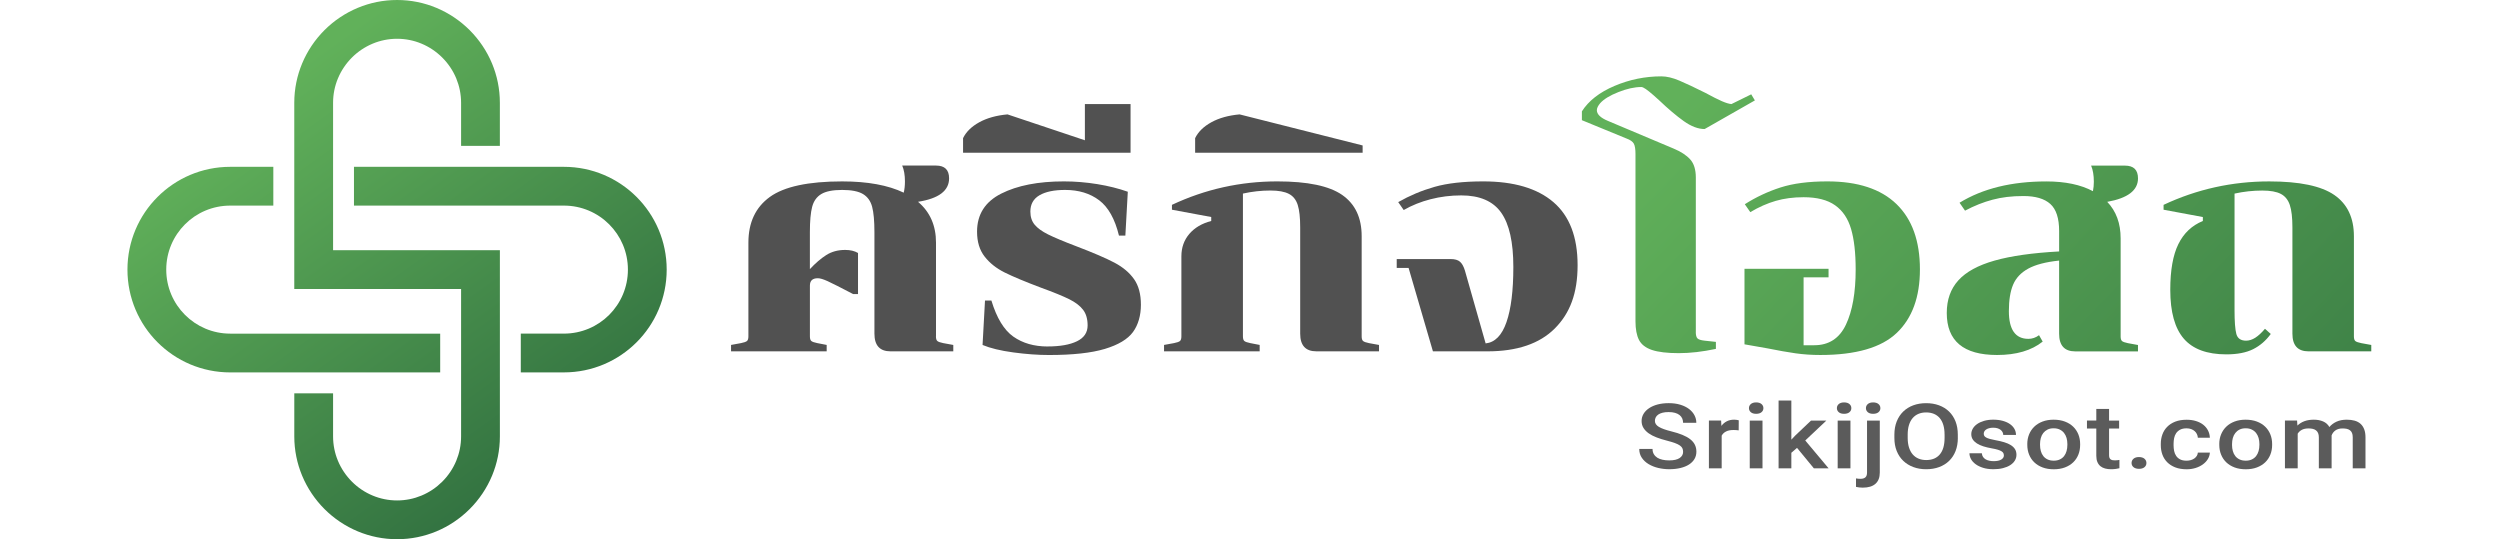
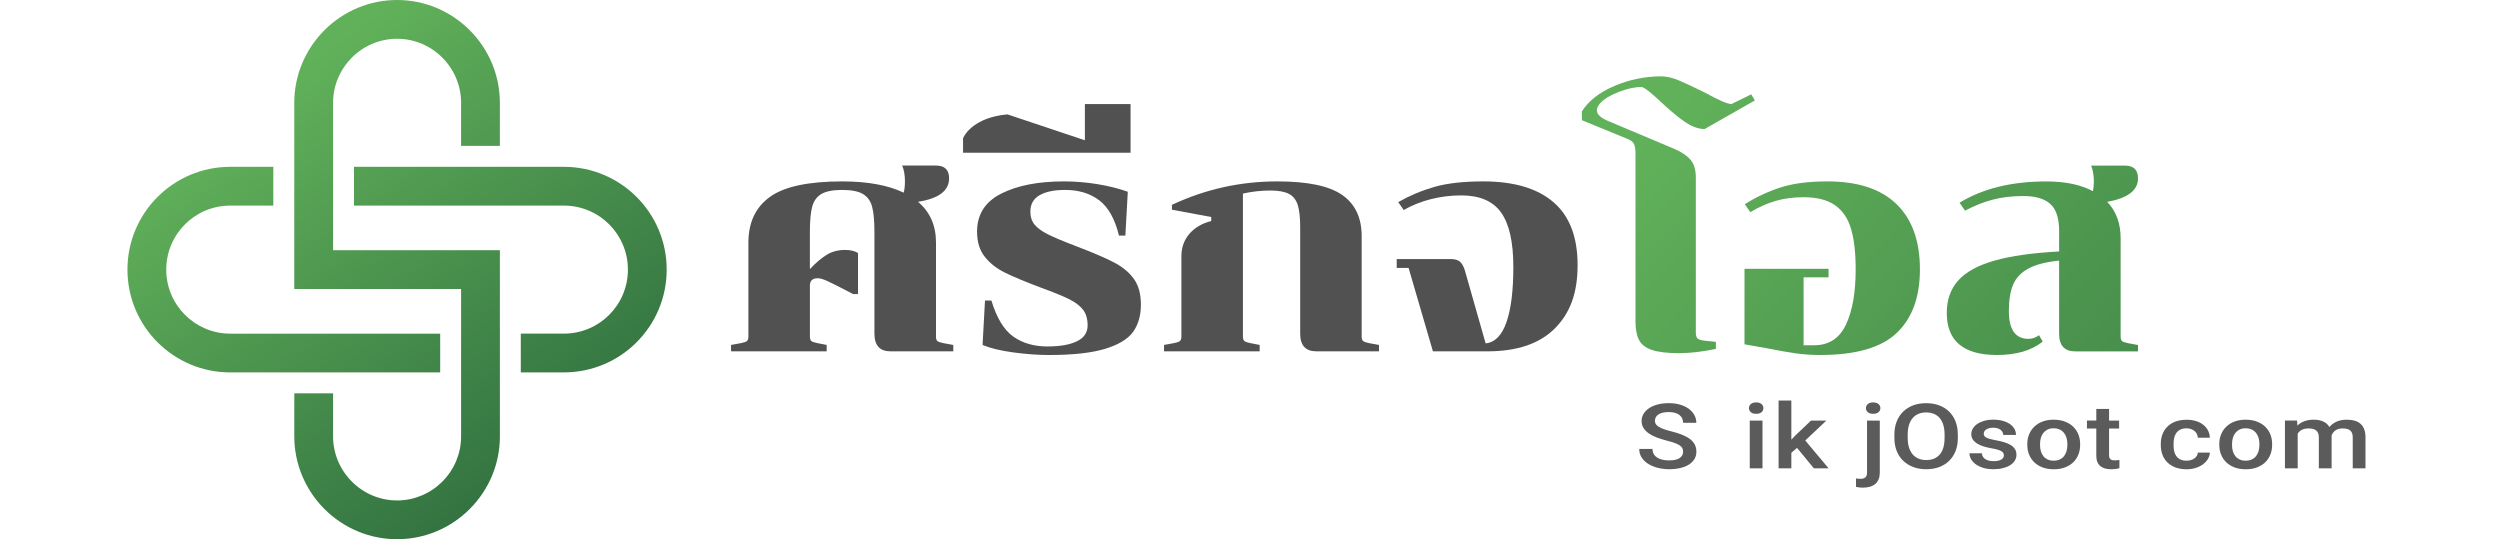
<svg xmlns="http://www.w3.org/2000/svg" width="255" height="55" viewBox="0 0 255 55" fill="none">
  <path d="M95.466 34.314C95.466 34.543 95.513 34.698 95.607 34.781C95.7 34.863 95.903 34.936 96.212 34.998L97.236 35.185V35.837H90.837C89.74 35.837 89.192 35.236 89.192 34.035V23.692C89.192 22.553 89.115 21.688 88.959 21.098C88.804 20.508 88.493 20.074 88.027 19.793C87.561 19.514 86.851 19.373 85.9 19.373C84.948 19.373 84.237 19.514 83.772 19.793C83.306 20.072 82.995 20.508 82.84 21.098C82.684 21.688 82.608 22.553 82.608 23.692V27.45C83.168 26.849 83.72 26.373 84.27 26.021C84.819 25.669 85.467 25.493 86.212 25.493C86.729 25.493 87.165 25.596 87.517 25.804V29.996H87.021C85.716 29.313 84.847 28.873 84.413 28.676C83.978 28.48 83.647 28.38 83.418 28.38C82.879 28.38 82.611 28.629 82.611 29.126V34.312C82.611 34.541 82.658 34.696 82.752 34.779C82.846 34.861 83.048 34.934 83.359 34.996L84.321 35.183V35.835H74.567V35.183L75.591 34.996C75.902 34.934 76.104 34.861 76.196 34.779C76.29 34.696 76.337 34.541 76.337 34.312V24.746C76.337 22.695 77.067 21.143 78.527 20.087C79.988 19.031 82.447 18.503 85.905 18.503C88.493 18.503 90.585 18.887 92.18 19.652C92.262 19.321 92.304 18.937 92.304 18.503C92.304 17.86 92.21 17.323 92.025 16.887H95.472C96.363 16.887 96.807 17.321 96.807 18.192C96.807 19.456 95.751 20.252 93.639 20.583C94.862 21.619 95.472 23.006 95.472 24.746V34.312L95.466 34.314Z" fill="#515151" />
  <path d="M106.866 35.338C108.13 35.338 109.123 35.162 109.849 34.81C110.574 34.458 110.937 33.919 110.937 33.194C110.937 32.531 110.782 31.998 110.471 31.595C110.16 31.191 109.694 30.835 109.072 30.524C108.45 30.213 107.488 29.82 106.183 29.344C104.587 28.743 103.361 28.232 102.501 27.807C101.642 27.382 100.953 26.839 100.436 26.176C99.917 25.513 99.659 24.665 99.659 23.629C99.659 21.869 100.483 20.575 102.129 19.746C103.775 18.918 105.904 18.502 108.512 18.502C109.651 18.502 110.791 18.596 111.93 18.781C113.068 18.967 114.104 19.227 115.036 19.558L114.787 24.032H114.135C113.722 22.334 113.047 21.133 112.117 20.429C111.184 19.725 110.025 19.373 108.638 19.373C107.52 19.373 106.649 19.555 106.029 19.916C105.408 20.278 105.097 20.832 105.097 21.579C105.097 22.118 105.241 22.562 105.531 22.914C105.821 23.266 106.276 23.598 106.898 23.908C107.52 24.219 108.482 24.624 109.787 25.12C111.527 25.783 112.827 26.343 113.686 26.798C114.546 27.253 115.208 27.813 115.675 28.476C116.141 29.138 116.373 30.007 116.373 31.084C116.373 32.161 116.103 33.129 115.566 33.865C115.027 34.601 114.07 35.174 112.694 35.589C111.317 36.003 109.417 36.211 106.994 36.211C105.876 36.211 104.664 36.123 103.359 35.947C102.054 35.771 101.009 35.516 100.221 35.187L100.47 30.651H101.121C101.661 32.432 102.406 33.659 103.357 34.333C104.31 35.005 105.481 35.342 106.866 35.342V35.338Z" fill="#515151" />
  <path d="M98.232 14.091C98.543 13.449 99.091 12.911 99.878 12.475C100.664 12.041 101.627 11.771 102.767 11.668L110.658 14.308V10.612H115.317V15.582H98.232V14.091Z" fill="#515151" />
  <path d="M134.265 35.835C133.168 35.835 132.619 35.233 132.619 34.033V23.191C132.619 22.197 132.537 21.437 132.37 20.909C132.203 20.381 131.904 20.002 131.469 19.776C131.035 19.547 130.404 19.433 129.574 19.433C128.642 19.433 127.711 19.536 126.779 19.744V34.312C126.779 34.541 126.826 34.696 126.919 34.779C127.013 34.861 127.215 34.934 127.524 34.996L128.486 35.183V35.835H118.732V35.183L119.757 34.996C120.068 34.934 120.27 34.861 120.362 34.779C120.455 34.696 120.502 34.541 120.502 34.312V26.142C120.502 25.251 120.772 24.491 121.309 23.86C121.848 23.229 122.594 22.789 123.545 22.54V22.135L119.538 21.39V20.894C122.934 19.298 126.517 18.502 130.286 18.502C133.372 18.502 135.578 18.963 136.902 19.884C138.227 20.806 138.89 22.208 138.89 24.094V34.314C138.89 34.542 138.937 34.698 139.031 34.78C139.124 34.863 139.325 34.936 139.636 34.998L140.66 35.185V35.837H134.261L134.265 35.835Z" fill="#515151" />
-   <path d="M121.903 14.091C122.214 13.449 122.762 12.911 123.549 12.475C124.335 12.041 125.298 11.771 126.438 11.668L138.988 14.836V15.582H121.903V14.091Z" fill="#515151" />
  <path d="M142.465 27.324V26.423H147.963C148.397 26.423 148.719 26.517 148.925 26.702C149.133 26.888 149.298 27.189 149.423 27.603L151.535 35.028C152.489 34.925 153.198 34.2 153.663 32.853C154.129 31.507 154.361 29.633 154.361 27.23C154.361 24.704 153.947 22.856 153.118 21.686C152.29 20.515 150.932 19.931 149.049 19.931C147.972 19.931 146.931 20.06 145.927 20.319C144.924 20.577 144.006 20.946 143.178 21.422L142.618 20.615C143.778 19.952 145.01 19.435 146.315 19.062C147.62 18.69 149.277 18.502 151.285 18.502C154.412 18.502 156.799 19.206 158.445 20.615C160.091 22.023 160.915 24.167 160.915 27.045C160.915 29.923 160.138 31.953 158.586 33.507C157.033 35.059 154.745 35.837 151.721 35.837H146.159L143.675 27.326H142.463L142.465 27.324Z" fill="#515151" />
  <path fill-rule="evenodd" clip-rule="evenodd" d="M172.97 33.848C172.97 34.179 173.027 34.402 173.141 34.516C173.255 34.63 173.498 34.707 173.871 34.748L175.021 34.872V35.587C173.654 35.877 172.392 36.022 171.231 36.022C170.07 36.022 169.139 35.913 168.497 35.696C167.855 35.479 167.415 35.136 167.177 34.672C166.939 34.205 166.819 33.569 166.819 32.762V15.707C166.819 15.208 166.763 14.856 166.649 14.65C166.535 14.443 166.282 14.267 165.888 14.122L161.353 12.259V11.358C162.037 10.282 163.145 9.417 164.677 8.765C166.209 8.113 167.804 7.788 169.461 7.788C170.001 7.788 170.611 7.932 171.294 8.222C171.978 8.512 172.858 8.926 173.935 9.465C174.659 9.859 175.223 10.143 175.628 10.319C176.032 10.495 176.358 10.595 176.607 10.615L178.625 9.621L178.998 10.242L173.873 13.162C173.21 13.162 172.5 12.892 171.746 12.355C170.989 11.815 170.156 11.111 169.246 10.242C169.164 10.16 168.961 9.978 168.641 9.699C168.321 9.42 168.061 9.213 167.864 9.078C167.667 8.943 167.518 8.876 167.415 8.876C166.731 8.876 165.954 9.046 165.085 9.389C164.214 9.731 163.595 10.108 163.222 10.523C162.994 10.793 162.879 11.031 162.879 11.239C162.879 11.652 163.252 12.016 163.997 12.327L170.707 15.154C171.452 15.465 172.015 15.832 172.399 16.257C172.783 16.682 172.974 17.298 172.974 18.105V33.855L172.97 33.848Z" fill="url(#paint0_linear_406_847)" />
  <path fill-rule="evenodd" clip-rule="evenodd" d="M195.832 27.479C195.832 30.295 195.046 32.454 193.471 33.956C191.896 35.458 189.297 36.209 185.674 36.209C184.782 36.209 183.94 36.152 183.142 36.038C182.344 35.924 181.376 35.754 180.238 35.525C178.994 35.297 178.228 35.162 177.938 35.121V27.417H186.512V28.288H183.966V35.214H185.054C186.544 35.214 187.621 34.516 188.284 33.117C188.947 31.718 189.278 29.84 189.278 27.479C189.278 25.801 189.123 24.428 188.812 23.363C188.501 22.296 187.958 21.489 187.181 20.94C186.404 20.391 185.333 20.116 183.966 20.116C182.93 20.116 181.983 20.24 181.123 20.489C180.264 20.738 179.399 21.12 178.53 21.638L177.97 20.831C179.108 20.107 180.32 19.538 181.605 19.124C182.889 18.71 184.483 18.502 186.389 18.502C189.495 18.502 191.845 19.273 193.441 20.816C195.034 22.359 195.832 24.58 195.832 27.479Z" fill="url(#paint1_linear_406_847)" />
  <path fill-rule="evenodd" clip-rule="evenodd" d="M210.03 26.578C208.663 26.722 207.612 26.998 206.876 27.402C206.14 27.807 205.629 28.35 205.339 29.033C205.049 29.717 204.905 30.617 204.905 31.735C204.905 33.619 205.567 34.563 206.893 34.563C207.286 34.563 207.65 34.439 207.981 34.19L208.354 34.842C207.215 35.754 205.661 36.209 203.695 36.209C200.278 36.209 198.57 34.78 198.57 31.922C198.57 30.576 198.963 29.468 199.749 28.599C200.536 27.728 201.768 27.056 203.446 26.58C205.124 26.105 207.318 25.794 210.032 25.648V23.567C210.032 22.262 209.732 21.341 209.131 20.803C208.53 20.264 207.62 19.996 206.397 19.996C205.174 19.996 204.185 20.12 203.244 20.369C202.302 20.618 201.364 20.991 200.433 21.487L199.873 20.68C202.234 19.23 205.185 18.506 208.726 18.506C210.653 18.506 212.237 18.837 213.479 19.5C213.541 19.189 213.572 18.869 213.572 18.538C213.572 17.875 213.479 17.326 213.293 16.892H216.741C217.632 16.892 218.076 17.326 218.076 18.197C218.076 19.418 217.029 20.215 214.938 20.588C215.849 21.541 216.305 22.783 216.305 24.316V34.319C216.305 34.548 216.351 34.703 216.445 34.785C216.539 34.868 216.741 34.941 217.05 35.003L218.074 35.19V35.842H211.676C210.578 35.842 210.03 35.24 210.03 34.04V26.586V26.578Z" fill="url(#paint2_linear_406_847)" />
-   <path fill-rule="evenodd" clip-rule="evenodd" d="M227.922 31.61C227.922 32.789 227.983 33.608 228.107 34.065C228.231 34.52 228.562 34.748 229.101 34.748C229.412 34.748 229.723 34.649 230.034 34.452C230.345 34.256 230.676 33.95 231.028 33.537L231.618 34.065C231.12 34.748 230.521 35.265 229.817 35.617C229.113 35.969 228.201 36.145 227.083 36.145C225.115 36.145 223.671 35.611 222.75 34.546C221.828 33.48 221.368 31.818 221.368 29.561C221.368 27.573 221.641 26.02 222.192 24.902C222.74 23.784 223.574 22.998 224.691 22.541V22.137L220.684 21.391V20.895C224.081 19.3 227.674 18.504 231.463 18.504C234.549 18.504 236.758 18.965 238.095 19.886C239.43 20.807 240.099 22.21 240.099 24.095V34.316C240.099 34.544 240.145 34.699 240.239 34.782C240.333 34.864 240.535 34.937 240.846 34.999L241.87 35.186V35.838H235.472C234.374 35.838 233.826 35.237 233.826 34.037V23.195C233.826 22.2 233.738 21.44 233.562 20.912C233.386 20.384 233.08 20.006 232.646 19.779C232.212 19.551 231.579 19.436 230.751 19.436C229.798 19.436 228.856 19.539 227.923 19.747V31.613L227.922 31.61Z" fill="url(#paint3_linear_406_847)" />
  <path fill-rule="evenodd" clip-rule="evenodd" d="M27.881 20.971H23.486C21.683 20.971 20.048 21.701 18.87 22.881C17.687 24.064 16.957 25.695 16.957 27.5C16.957 29.305 17.687 30.936 18.87 32.118C20.052 33.299 21.683 34.031 23.486 34.031H44.899V37.986H23.484C20.589 37.986 17.968 36.812 16.071 34.915C14.174 33.017 13 30.395 13 27.5C13 24.605 14.174 21.982 16.071 20.087C17.968 18.19 20.589 17.016 23.484 17.016H27.879V20.971H27.881ZM53.123 34.029H57.518C59.321 34.029 60.954 33.299 62.135 32.12C63.317 30.936 64.047 29.305 64.047 27.5C64.047 25.695 63.317 24.064 62.135 22.882C60.954 21.701 59.321 20.971 57.518 20.971H36.105V17.016H57.516C60.411 17.016 63.032 18.19 64.931 20.087C66.828 21.983 68.002 24.605 68.002 27.5C68.002 30.395 66.828 33.017 64.931 34.913C63.032 36.81 60.413 37.984 57.516 37.984H53.121V34.029H53.123ZM50.988 25.521V44.514C50.988 45.928 50.705 47.279 50.192 48.515C49.659 49.796 48.878 50.953 47.911 51.92C46.941 52.888 45.786 53.67 44.504 54.204C43.271 54.715 41.917 55 40.504 55C39.09 55 37.736 54.717 36.504 54.204C35.219 53.67 34.064 52.89 33.096 51.922C32.13 50.955 31.349 49.798 30.815 48.515C30.302 47.279 30.018 45.928 30.018 44.514V40.119H33.974V44.514C33.974 45.394 34.15 46.236 34.47 47.002C34.802 47.8 35.289 48.521 35.894 49.126C36.495 49.731 37.218 50.218 38.015 50.549C38.781 50.869 39.624 51.045 40.504 51.045C41.384 51.045 42.225 50.869 42.992 50.549C43.788 50.218 44.509 49.731 45.114 49.126C45.719 48.521 46.206 47.8 46.537 47.002C46.855 46.238 47.031 45.396 47.031 44.514V29.477H30.016V10.484C30.016 9.071 30.3 7.719 30.813 6.483C31.347 5.2 32.128 4.043 33.094 3.077C34.06 2.11 35.218 1.329 36.502 0.796C37.734 0.285 39.086 0 40.502 0C41.917 0 43.27 0.283 44.502 0.796C45.782 1.328 46.938 2.11 47.908 3.077C48.876 4.047 49.657 5.202 50.19 6.483C50.703 7.717 50.986 9.071 50.986 10.484V14.879H47.031V10.484C47.031 9.604 46.853 8.762 46.537 7.996C46.206 7.198 45.717 6.477 45.114 5.874C44.511 5.271 43.788 4.781 42.992 4.451C42.227 4.131 41.384 3.955 40.504 3.955C39.624 3.955 38.781 4.131 38.015 4.451C37.218 4.784 36.495 5.269 35.894 5.872C35.289 6.479 34.802 7.2 34.47 7.996C34.15 8.762 33.974 9.602 33.974 10.484V25.521H50.99H50.988Z" fill="url(#paint4_linear_406_847)" />
  <path d="M171.675 46.083C171.675 45.95 171.652 45.834 171.605 45.729C171.559 45.626 171.474 45.53 171.351 45.442C171.227 45.354 171.059 45.272 170.841 45.191C170.626 45.113 170.347 45.029 170.008 44.941C169.637 44.847 169.295 44.74 168.98 44.62C168.665 44.501 168.396 44.36 168.169 44.201C167.943 44.042 167.765 43.858 167.636 43.652C167.506 43.444 167.443 43.209 167.443 42.941C167.443 42.673 167.51 42.433 167.643 42.21C167.776 41.988 167.965 41.797 168.209 41.634C168.452 41.471 168.742 41.345 169.081 41.255C169.42 41.166 169.795 41.121 170.207 41.121C170.647 41.121 171.04 41.173 171.39 41.28C171.74 41.386 172.036 41.531 172.278 41.714C172.519 41.898 172.703 42.109 172.832 42.351C172.961 42.592 173.025 42.851 173.025 43.124H171.675C171.675 42.965 171.645 42.819 171.587 42.684C171.527 42.551 171.437 42.435 171.317 42.338C171.195 42.24 171.042 42.164 170.856 42.111C170.671 42.057 170.452 42.031 170.197 42.031C169.957 42.031 169.75 42.053 169.575 42.098C169.401 42.143 169.255 42.207 169.139 42.287C169.023 42.368 168.937 42.465 168.883 42.576C168.826 42.686 168.8 42.808 168.8 42.935C168.8 43.178 168.937 43.381 169.21 43.544C169.484 43.707 169.901 43.856 170.461 43.995C170.901 44.103 171.281 44.223 171.602 44.355C171.924 44.487 172.19 44.635 172.403 44.802C172.616 44.969 172.774 45.156 172.877 45.366C172.98 45.575 173.032 45.809 173.032 46.072C173.032 46.347 172.967 46.596 172.837 46.817C172.706 47.038 172.521 47.225 172.279 47.38C172.038 47.536 171.746 47.654 171.403 47.736C171.06 47.819 170.678 47.86 170.257 47.86C169.883 47.86 169.512 47.817 169.149 47.733C168.783 47.646 168.458 47.517 168.167 47.345C167.877 47.173 167.645 46.957 167.469 46.699C167.291 46.441 167.203 46.137 167.203 45.789H168.559C168.559 45.997 168.602 46.175 168.69 46.322C168.778 46.47 168.898 46.592 169.049 46.688C169.201 46.783 169.381 46.851 169.589 46.895C169.796 46.939 170.019 46.961 170.259 46.961C170.731 46.961 171.085 46.88 171.323 46.719C171.56 46.558 171.678 46.347 171.678 46.083H171.675Z" fill="#5B5B5B" />
-   <path d="M177.348 43.898C177.262 43.885 177.176 43.877 177.088 43.87C177 43.864 176.91 43.86 176.817 43.86C176.502 43.86 176.247 43.911 176.051 44.014C175.854 44.115 175.708 44.257 175.611 44.437V47.77H174.309V42.896H175.553L175.584 43.441C175.73 43.242 175.912 43.087 176.127 42.975C176.343 42.862 176.597 42.806 176.891 42.806C176.966 42.806 177.051 42.814 177.146 42.827C177.242 42.84 177.309 42.855 177.352 42.87L177.346 43.896L177.348 43.898Z" fill="#5B5B5B" />
  <path d="M179.775 47.772H178.474V42.898H179.775V47.772ZM178.393 41.632C178.393 41.464 178.457 41.325 178.584 41.213C178.712 41.102 178.893 41.046 179.127 41.046C179.361 41.046 179.545 41.102 179.674 41.213C179.803 41.323 179.867 41.464 179.867 41.632C179.867 41.8 179.803 41.935 179.674 42.044C179.545 42.154 179.363 42.209 179.127 42.209C178.891 42.209 178.71 42.154 178.584 42.044C178.457 41.935 178.393 41.797 178.393 41.632Z" fill="#5B5B5B" />
  <path d="M183.296 45.682L182.717 46.182V47.772H181.416V40.853H182.717V44.845L183.125 44.416L184.726 42.898H186.29L184.136 44.929L186.52 47.772H185.016L183.296 45.682Z" fill="#5B5B5B" />
-   <path d="M188.745 47.772H187.443V42.898H188.745V47.772ZM187.363 41.632C187.363 41.464 187.426 41.325 187.554 41.213C187.681 41.102 187.863 41.046 188.097 41.046C188.331 41.046 188.514 41.102 188.643 41.213C188.773 41.323 188.836 41.464 188.836 41.632C188.836 41.8 188.773 41.935 188.643 42.044C188.514 42.154 188.333 42.209 188.097 42.209C187.861 42.209 187.679 42.154 187.554 42.044C187.426 41.935 187.363 41.797 187.363 41.632Z" fill="#5B5B5B" />
  <path d="M191.739 42.898V48.205C191.739 48.703 191.591 49.085 191.297 49.347C191.003 49.609 190.57 49.74 190.003 49.74C189.889 49.74 189.771 49.733 189.649 49.719C189.527 49.706 189.415 49.688 189.312 49.663V48.798C189.387 48.813 189.467 48.824 189.55 48.83C189.634 48.836 189.707 48.839 189.773 48.839C189.988 48.839 190.151 48.791 190.265 48.693C190.379 48.596 190.437 48.433 190.437 48.205V42.898H191.739ZM190.325 41.632C190.325 41.464 190.389 41.325 190.516 41.213C190.643 41.102 190.823 41.046 191.059 41.046C191.295 41.046 191.477 41.102 191.606 41.213C191.735 41.323 191.799 41.464 191.799 41.632C191.799 41.8 191.735 41.935 191.606 42.044C191.477 42.154 191.295 42.209 191.059 42.209C190.823 42.209 190.641 42.154 190.516 42.044C190.389 41.935 190.325 41.797 190.325 41.632Z" fill="#5B5B5B" />
  <path d="M199.701 44.663C199.701 45.162 199.622 45.609 199.469 46.004C199.313 46.399 199.094 46.734 198.811 47.008C198.529 47.283 198.19 47.493 197.793 47.641C197.396 47.787 196.958 47.862 196.474 47.862C195.991 47.862 195.559 47.789 195.162 47.641C194.765 47.493 194.424 47.283 194.136 47.008C193.847 46.733 193.624 46.398 193.465 46.004C193.306 45.609 193.227 45.163 193.227 44.663V44.33C193.227 43.832 193.308 43.385 193.465 42.988C193.624 42.591 193.845 42.255 194.13 41.978C194.415 41.703 194.754 41.49 195.151 41.343C195.547 41.197 195.984 41.123 196.463 41.123C196.943 41.123 197.386 41.196 197.783 41.343C198.182 41.491 198.523 41.703 198.806 41.978C199.09 42.255 199.309 42.591 199.465 42.988C199.62 43.385 199.697 43.832 199.697 44.33V44.663H199.701ZM198.345 44.321C198.345 43.954 198.304 43.632 198.22 43.351C198.135 43.07 198.014 42.834 197.853 42.645C197.692 42.456 197.495 42.312 197.261 42.214C197.027 42.117 196.761 42.068 196.465 42.068C196.169 42.068 195.915 42.117 195.682 42.214C195.45 42.312 195.253 42.456 195.091 42.645C194.928 42.834 194.802 43.07 194.716 43.351C194.628 43.632 194.585 43.956 194.585 44.321V44.663C194.585 45.031 194.628 45.355 194.716 45.637C194.804 45.92 194.93 46.156 195.094 46.347C195.259 46.538 195.458 46.682 195.692 46.779C195.926 46.877 196.188 46.925 196.476 46.925C197.075 46.925 197.538 46.733 197.862 46.349C198.186 45.965 198.347 45.403 198.347 44.663V44.321H198.345Z" fill="#5B5B5B" />
  <path d="M204.393 46.448C204.393 46.37 204.378 46.297 204.348 46.229C204.318 46.162 204.258 46.098 204.169 46.04C204.079 45.982 203.953 45.926 203.79 45.875C203.627 45.825 203.416 45.776 203.156 45.731C202.845 45.677 202.562 45.609 202.307 45.529C202.053 45.448 201.834 45.349 201.65 45.233C201.468 45.117 201.326 44.982 201.223 44.825C201.122 44.669 201.071 44.488 201.071 44.284C201.071 44.08 201.124 43.898 201.227 43.718C201.33 43.54 201.48 43.383 201.674 43.248C201.869 43.113 202.105 43.007 202.382 42.926C202.659 42.847 202.968 42.806 203.311 42.806C203.672 42.806 203.996 42.846 204.283 42.926C204.571 43.007 204.815 43.115 205.015 43.256C205.215 43.396 205.367 43.559 205.474 43.75C205.579 43.939 205.631 44.143 205.631 44.362H204.33C204.33 44.269 204.309 44.179 204.266 44.089C204.223 43.999 204.159 43.922 204.073 43.853C203.987 43.784 203.882 43.729 203.755 43.688C203.627 43.647 203.481 43.626 203.313 43.626C203.144 43.626 203.006 43.643 202.884 43.679C202.762 43.712 202.661 43.757 202.581 43.814C202.5 43.87 202.44 43.933 202.401 44.008C202.362 44.081 202.343 44.16 202.343 44.24C202.343 44.321 202.362 44.394 202.397 44.456C202.433 44.52 202.496 44.576 202.588 44.626C202.68 44.677 202.802 44.725 202.955 44.769C203.109 44.812 203.302 44.855 203.534 44.898C203.869 44.958 204.17 45.029 204.436 45.109C204.702 45.19 204.927 45.289 205.112 45.407C205.296 45.525 205.436 45.662 205.534 45.821C205.631 45.98 205.678 46.169 205.678 46.388C205.678 46.607 205.622 46.802 205.511 46.982C205.401 47.162 205.243 47.317 205.037 47.448C204.831 47.579 204.584 47.68 204.296 47.752C204.006 47.825 203.685 47.86 203.332 47.86C202.935 47.86 202.584 47.813 202.279 47.718C201.974 47.622 201.717 47.499 201.51 47.345C201.302 47.192 201.146 47.019 201.041 46.825C200.937 46.632 200.884 46.433 200.884 46.233H202.148C202.159 46.383 202.201 46.508 202.272 46.611C202.343 46.712 202.435 46.797 202.545 46.858C202.656 46.922 202.781 46.967 202.92 46.995C203.058 47.023 203.202 47.038 203.348 47.038C203.691 47.038 203.951 46.984 204.131 46.873C204.309 46.765 204.399 46.62 204.399 46.443L204.393 46.448Z" fill="#5B5B5B" />
  <path d="M206.783 45.291C206.783 44.937 206.845 44.608 206.968 44.306C207.092 44.005 207.268 43.742 207.498 43.52C207.728 43.297 208.009 43.123 208.343 42.997C208.674 42.872 209.052 42.808 209.474 42.808C209.895 42.808 210.279 42.872 210.614 42.997C210.949 43.123 211.234 43.297 211.464 43.52C211.694 43.742 211.87 44.005 211.992 44.306C212.114 44.608 212.174 44.935 212.174 45.291V45.387C212.174 45.74 212.114 46.07 211.992 46.373C211.87 46.677 211.694 46.939 211.464 47.16C211.234 47.381 210.951 47.553 210.618 47.679C210.284 47.804 209.906 47.866 209.485 47.866C209.063 47.866 208.68 47.804 208.346 47.679C208.013 47.553 207.73 47.381 207.5 47.16C207.27 46.939 207.092 46.677 206.97 46.373C206.846 46.07 206.785 45.74 206.785 45.387V45.291H206.783ZM208.084 45.385C208.084 45.604 208.11 45.812 208.165 46.006C208.219 46.201 208.301 46.371 208.416 46.518C208.53 46.664 208.676 46.778 208.852 46.862C209.028 46.946 209.239 46.988 209.481 46.988C209.723 46.988 209.929 46.946 210.105 46.862C210.282 46.778 210.427 46.664 210.539 46.518C210.651 46.371 210.736 46.201 210.79 46.006C210.844 45.812 210.872 45.604 210.872 45.385V45.289C210.872 45.074 210.844 44.868 210.79 44.675C210.734 44.482 210.65 44.312 210.535 44.166C210.421 44.02 210.275 43.904 210.099 43.817C209.923 43.729 209.711 43.686 209.47 43.686C209.228 43.686 209.019 43.729 208.846 43.817C208.674 43.904 208.53 44.022 208.416 44.166C208.301 44.312 208.217 44.48 208.165 44.675C208.11 44.87 208.084 45.074 208.084 45.289V45.385Z" fill="#5B5B5B" />
  <path d="M215.125 41.714V42.9H216.149V43.71H215.125V46.431C215.125 46.542 215.14 46.633 215.168 46.701C215.196 46.77 215.237 46.822 215.291 46.86C215.346 46.897 215.408 46.924 215.482 46.937C215.556 46.95 215.636 46.957 215.726 46.957C215.816 46.957 215.902 46.952 215.986 46.942C216.07 46.931 216.136 46.922 216.181 46.912V47.759C216.078 47.783 215.956 47.806 215.82 47.828C215.683 47.85 215.516 47.862 215.323 47.862C215.11 47.862 214.909 47.837 214.726 47.789C214.542 47.74 214.383 47.663 214.248 47.555C214.114 47.446 214.011 47.306 213.936 47.131C213.861 46.957 213.823 46.744 213.823 46.491V43.707H212.87V42.896H213.823V41.71H215.125V41.714Z" fill="#5B5B5B" />
-   <path d="M217.419 47.227C217.419 47.053 217.484 46.909 217.617 46.793C217.75 46.677 217.935 46.619 218.173 46.619C218.411 46.619 218.604 46.677 218.737 46.793C218.87 46.909 218.935 47.053 218.935 47.227C218.935 47.401 218.87 47.54 218.737 47.652C218.604 47.765 218.417 47.821 218.173 47.821C218.055 47.821 217.949 47.806 217.855 47.776C217.759 47.746 217.681 47.705 217.617 47.65C217.553 47.596 217.503 47.532 217.469 47.461C217.435 47.388 217.419 47.312 217.419 47.227Z" fill="#5B5B5B" />
  <path d="M223.027 46.99C223.184 46.99 223.332 46.969 223.469 46.93C223.606 46.889 223.725 46.832 223.828 46.759C223.929 46.686 224.012 46.598 224.076 46.495C224.137 46.392 224.173 46.282 224.18 46.162H225.407C225.396 46.396 225.328 46.617 225.201 46.825C225.074 47.033 224.905 47.212 224.692 47.368C224.478 47.523 224.231 47.645 223.95 47.733C223.667 47.821 223.366 47.866 223.044 47.866C222.598 47.866 222.209 47.802 221.879 47.673C221.549 47.544 221.274 47.368 221.053 47.145C220.834 46.922 220.669 46.664 220.563 46.366C220.456 46.068 220.402 45.754 220.402 45.42V45.263C220.402 44.93 220.456 44.614 220.563 44.318C220.669 44.02 220.832 43.76 221.053 43.537C221.272 43.312 221.548 43.136 221.875 43.007C222.205 42.878 222.591 42.814 223.038 42.814C223.388 42.814 223.707 42.859 223.995 42.949C224.283 43.039 224.529 43.164 224.735 43.327C224.941 43.49 225.1 43.683 225.216 43.907C225.332 44.132 225.396 44.381 225.407 44.651H224.18C224.173 44.522 224.143 44.398 224.087 44.282C224.031 44.166 223.956 44.063 223.856 43.975C223.759 43.887 223.639 43.819 223.501 43.767C223.362 43.717 223.205 43.69 223.029 43.69C222.765 43.69 222.548 43.735 222.375 43.827C222.203 43.919 222.068 44.039 221.967 44.185C221.868 44.333 221.799 44.499 221.761 44.688C221.724 44.877 221.705 45.069 221.705 45.261V45.419C221.705 45.617 221.724 45.81 221.761 45.997C221.799 46.184 221.868 46.353 221.967 46.499C222.066 46.647 222.201 46.765 222.372 46.855C222.542 46.945 222.759 46.99 223.029 46.99H223.027Z" fill="#5B5B5B" />
  <path d="M226.366 45.291C226.366 44.937 226.427 44.608 226.551 44.306C226.675 44.005 226.851 43.742 227.081 43.52C227.311 43.297 227.592 43.123 227.925 42.997C228.257 42.872 228.635 42.808 229.056 42.808C229.478 42.808 229.862 42.872 230.197 42.997C230.532 43.123 230.817 43.297 231.047 43.52C231.277 43.742 231.453 44.005 231.575 44.306C231.697 44.608 231.757 44.935 231.757 45.291V45.387C231.757 45.74 231.697 46.07 231.575 46.373C231.453 46.677 231.277 46.939 231.047 47.16C230.817 47.381 230.534 47.553 230.201 47.679C229.867 47.804 229.489 47.866 229.068 47.866C228.646 47.866 228.263 47.804 227.929 47.679C227.596 47.553 227.313 47.381 227.083 47.16C226.853 46.939 226.675 46.677 226.553 46.373C226.429 46.07 226.368 45.74 226.368 45.387V45.291H226.366ZM227.667 45.385C227.667 45.604 227.693 45.812 227.748 46.006C227.802 46.201 227.886 46.371 228 46.518C228.115 46.664 228.261 46.778 228.437 46.862C228.613 46.946 228.824 46.988 229.066 46.988C229.307 46.988 229.513 46.946 229.689 46.862C229.865 46.778 230.011 46.664 230.124 46.518C230.236 46.371 230.32 46.201 230.377 46.006C230.431 45.812 230.459 45.604 230.459 45.385V45.289C230.459 45.074 230.431 44.868 230.377 44.675C230.32 44.482 230.236 44.312 230.122 44.166C230.008 44.02 229.862 43.904 229.686 43.817C229.51 43.729 229.3 43.686 229.056 43.686C228.813 43.686 228.605 43.729 228.433 43.817C228.259 43.904 228.116 44.022 228.002 44.166C227.888 44.312 227.804 44.48 227.749 44.675C227.695 44.87 227.669 45.074 227.669 45.289V45.385H227.667Z" fill="#5B5B5B" />
  <path d="M234.3 42.898L234.337 43.407C234.53 43.218 234.764 43.07 235.041 42.965C235.318 42.861 235.64 42.808 236.007 42.808C236.374 42.808 236.678 42.868 236.955 42.986C237.234 43.104 237.447 43.295 237.597 43.555C237.79 43.327 238.033 43.145 238.327 43.01C238.621 42.876 238.972 42.808 239.374 42.808C239.674 42.808 239.942 42.842 240.177 42.909C240.413 42.977 240.612 43.083 240.775 43.229C240.938 43.376 241.063 43.563 241.149 43.789C241.237 44.018 241.28 44.293 241.28 44.613V47.77H239.979V44.608C239.979 44.428 239.955 44.28 239.906 44.164C239.857 44.048 239.788 43.956 239.696 43.887C239.604 43.817 239.496 43.771 239.37 43.742C239.243 43.716 239.101 43.701 238.94 43.701C238.644 43.701 238.4 43.769 238.213 43.902C238.026 44.035 237.895 44.211 237.82 44.426C237.82 44.441 237.82 44.458 237.822 44.473C237.822 44.49 237.824 44.505 237.824 44.52V47.767H236.522V44.617C236.522 44.447 236.498 44.302 236.449 44.184C236.401 44.068 236.331 43.973 236.24 43.902C236.148 43.829 236.039 43.778 235.91 43.746C235.781 43.714 235.637 43.699 235.476 43.699C235.197 43.699 234.968 43.748 234.786 43.844C234.607 43.939 234.466 44.07 234.365 44.235V47.767H233.064V42.892H234.29L234.3 42.898Z" fill="#5B5B5B" />
  <defs>
    <linearGradient id="paint0_linear_406_847" x1="165.939" y1="15.486" x2="235.728" y2="82.897" gradientUnits="userSpaceOnUse">
      <stop stop-color="#61B15A" />
      <stop offset="1" stop-color="#317040" />
    </linearGradient>
    <linearGradient id="paint1_linear_406_847" x1="169.235" y1="12.074" x2="239.024" y2="79.485" gradientUnits="userSpaceOnUse">
      <stop stop-color="#61B15A" />
      <stop offset="1" stop-color="#317040" />
    </linearGradient>
    <linearGradient id="paint2_linear_406_847" x1="181.279" y1="-0.397" x2="251.07" y2="67.014" gradientUnits="userSpaceOnUse">
      <stop stop-color="#61B15A" />
      <stop offset="1" stop-color="#317040" />
    </linearGradient>
    <linearGradient id="paint3_linear_406_847" x1="191.218" y1="-10.687" x2="261.007" y2="56.724" gradientUnits="userSpaceOnUse">
      <stop stop-color="#61B15A" />
      <stop offset="1" stop-color="#317040" />
    </linearGradient>
    <linearGradient id="paint4_linear_406_847" x1="27.276" y1="9.057" x2="56.091" y2="49.24" gradientUnits="userSpaceOnUse">
      <stop stop-color="#61B15A" />
      <stop offset="1" stop-color="#317040" />
    </linearGradient>
  </defs>
</svg>